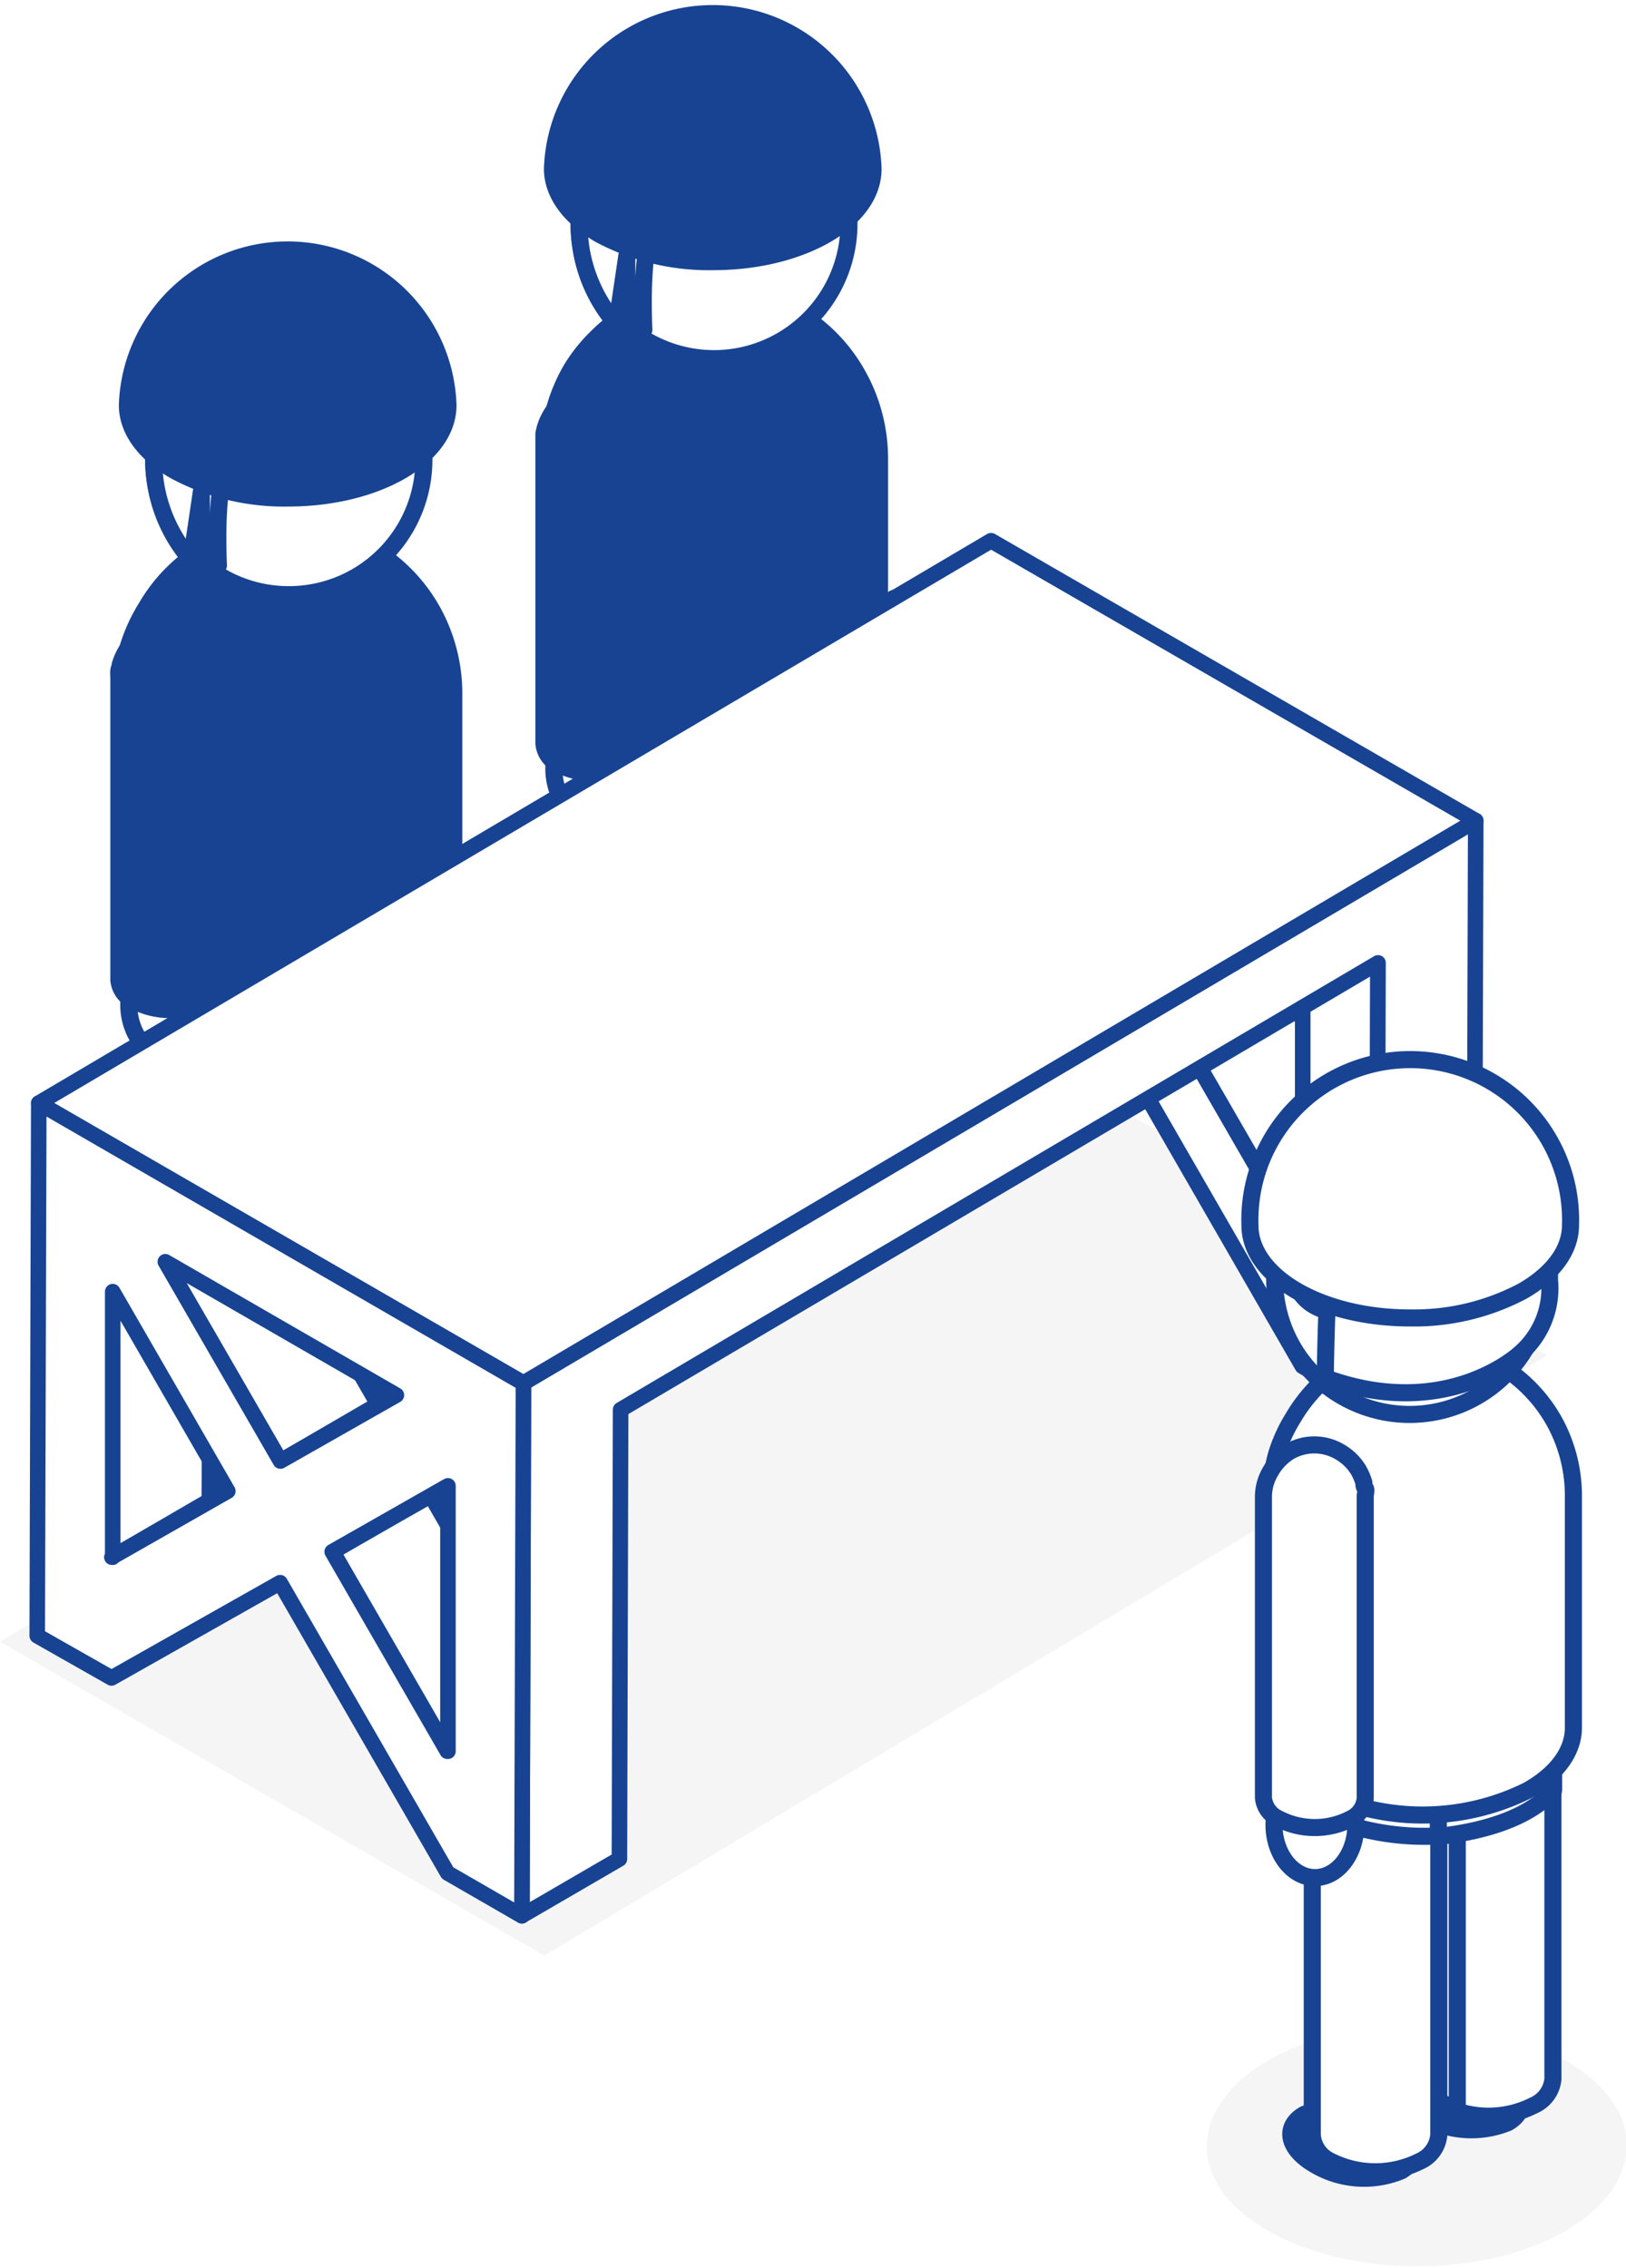
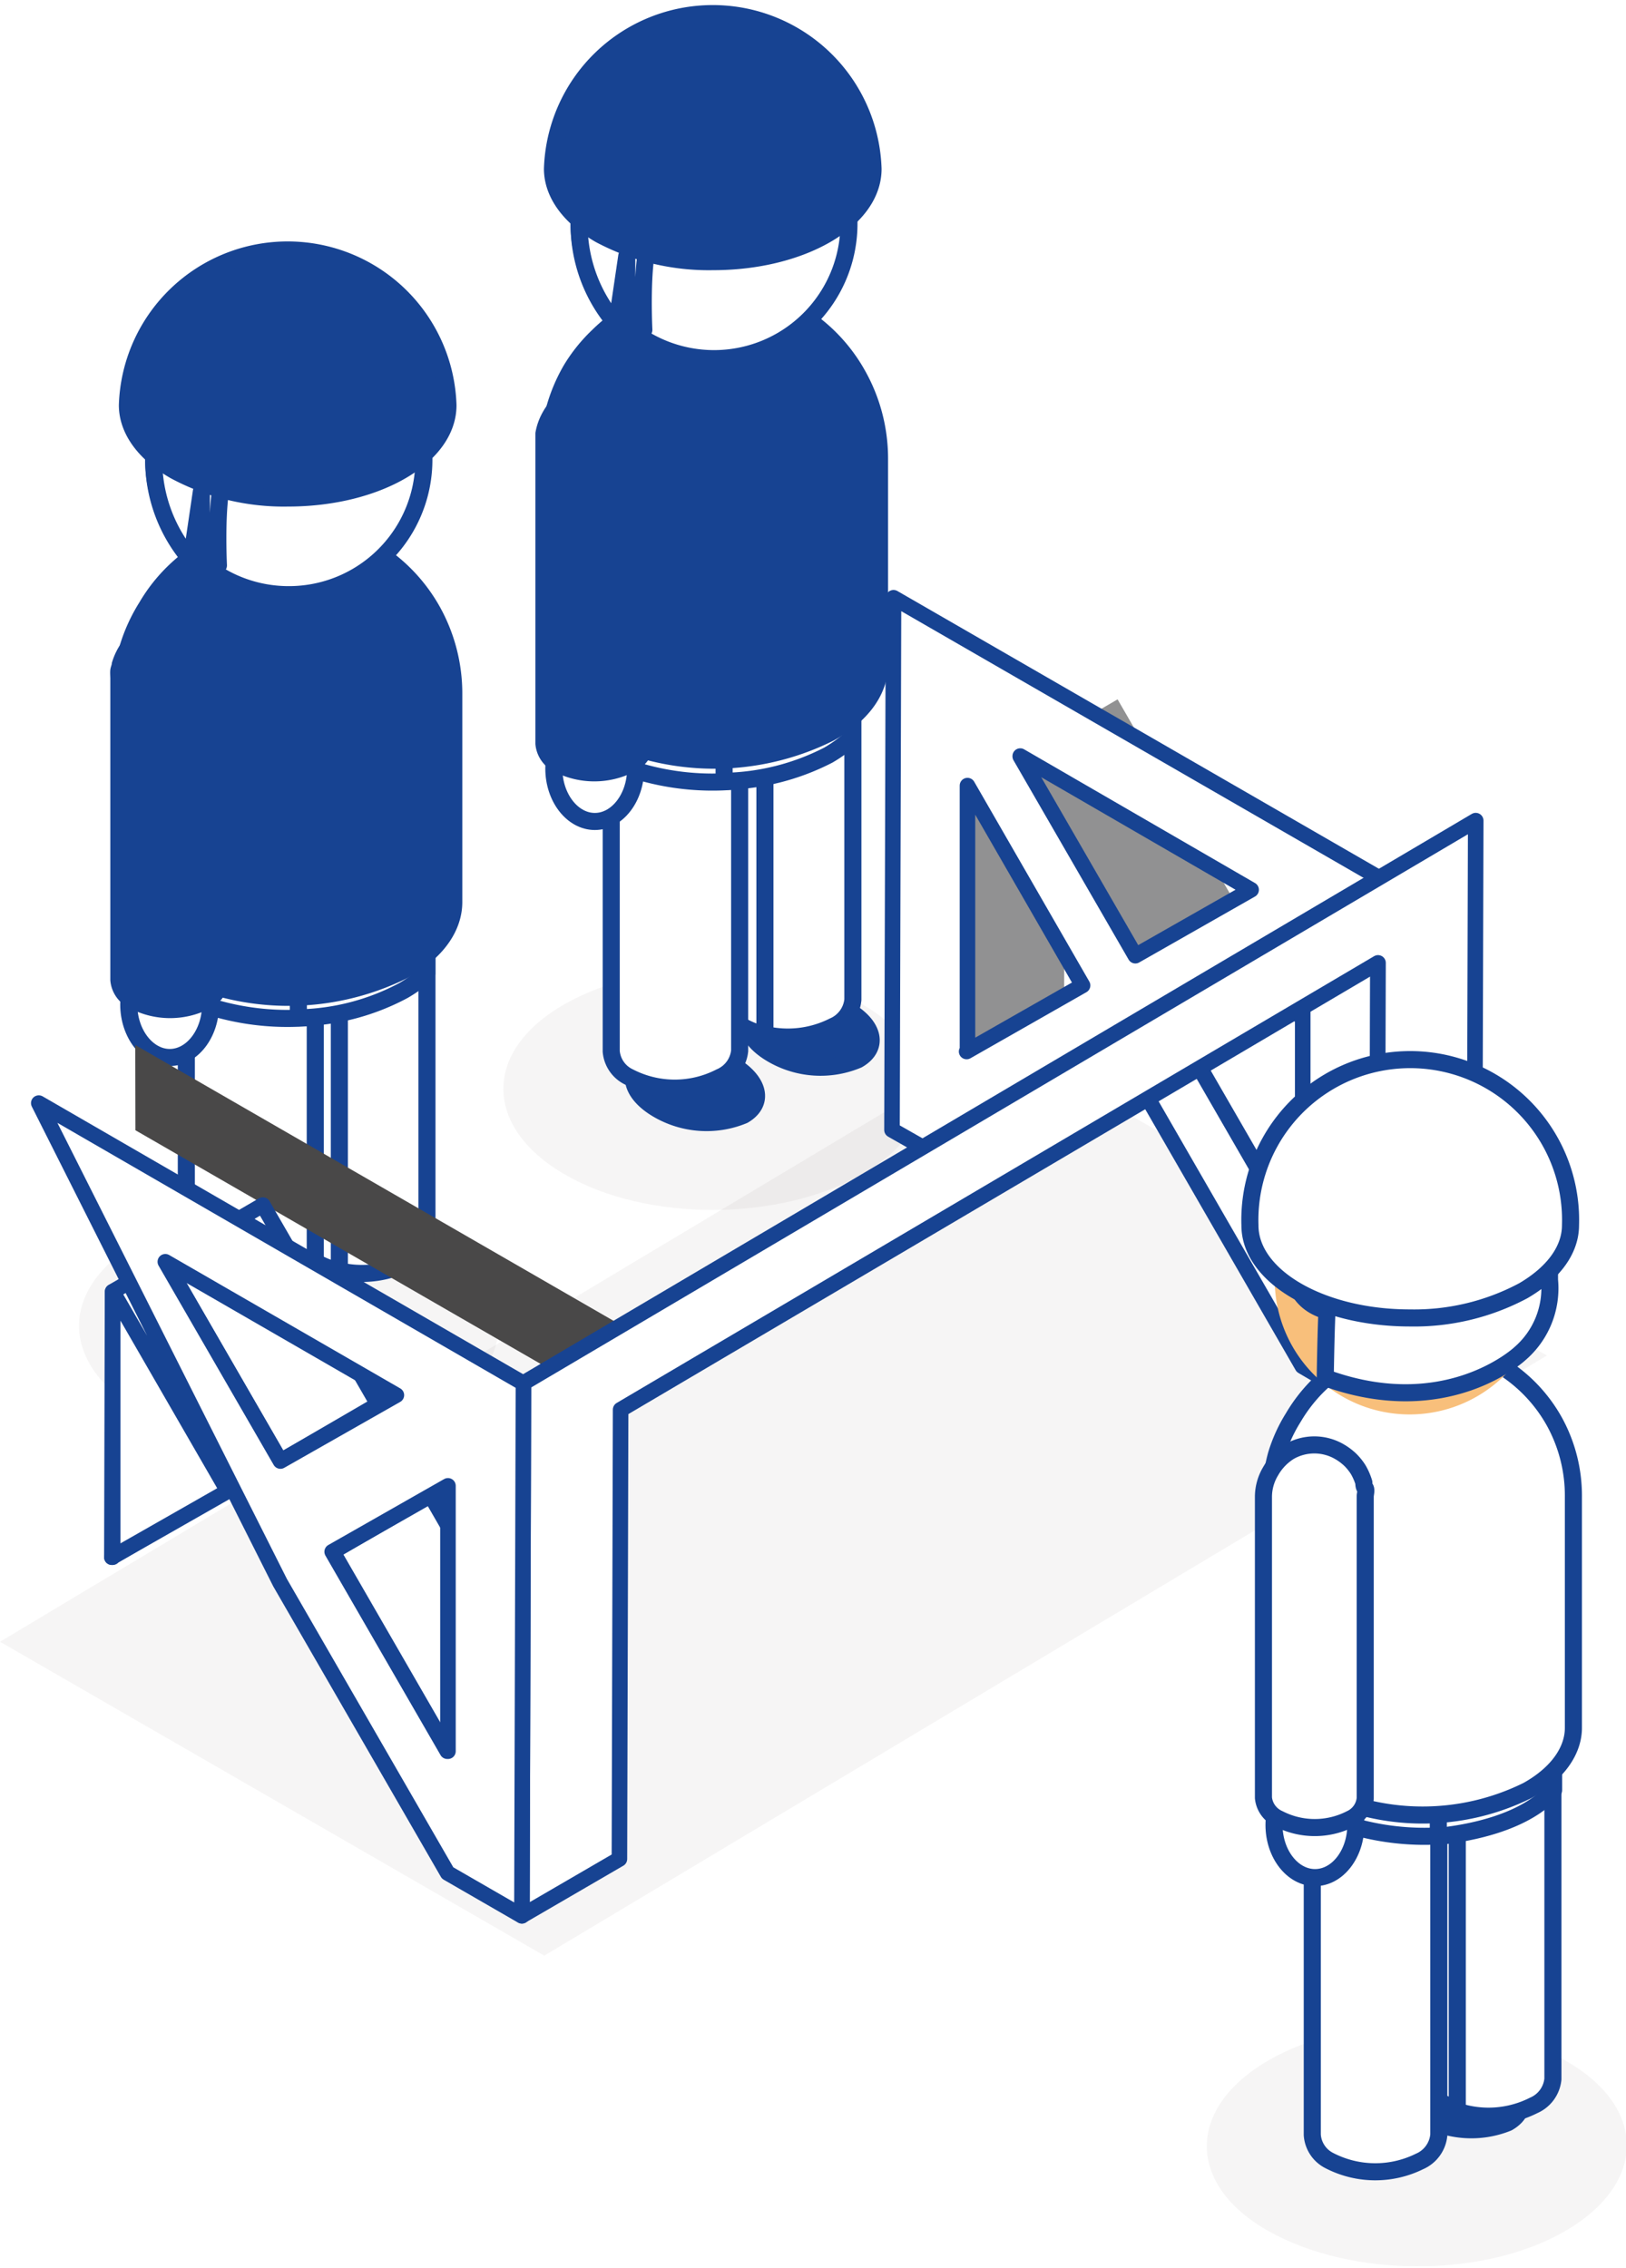
<svg xmlns="http://www.w3.org/2000/svg" viewBox="0 0 95.21 132.78">
  <defs>
    <style>.b1313237-f4e6-421c-95d0-a9d652144bd2{fill:#231815;opacity:0.04;}.d3d8b76f-54dd-47c5-b833-2a8440324a0b{fill:#174392;}.\32 6d0d930-c946-4224-9333-67fb5eeee192,.d3d8b76f-54dd-47c5-b833-2a8440324a0b,.e54c0da2-ffa9-4833-b2f4-bfec0f528ba2{stroke:#174392;stroke-linejoin:round;}.\32 6d0d930-c946-4224-9333-67fb5eeee192,.e54c0da2-ffa9-4833-b2f4-bfec0f528ba2{fill:#fff;}.fa46928c-7980-42f1-94f4-4a22e72a0330{isolation:isolate;}.b0fed06f-5b31-4d26-9fff-4e8b5f10d986{fill:#919192;}.e54c0da2-ffa9-4833-b2f4-bfec0f528ba2{stroke-width:0.91px;}.\31 b1640e6-da6e-4f1a-8f9b-d2537ea9515d{fill:#494848;}.\35 5c41e5c-b0c4-49b0-a13c-b2cb82de5a40{fill:#f8bf7b;}</style>
  </defs>
  <title>アセット 21</title>
  <g id="bcaa14f6-2278-4a67-b876-a1f655d7a1ca" data-name="レイヤー 2">
    <g id="5ed9991b-c6d3-4d9e-a1e3-a54f125aef5f" data-name="レイヤー 1">
      <path class="b1313237-f4e6-421c-95d0-a9d652144bd2" d="M50.45,58.78c4.81,2.77,4.83,7.27,0,10s-12.55,2.78-17.36,0-4.83-7.27,0-10S45.64,56,50.45,58.78Z" />
      <path class="d3d8b76f-54dd-47c5-b833-2a8440324a0b" d="M37.85,62c-1.22.7-.94,2,.62,2.93a5.66,5.66,0,0,0,5.07.37c1.22-.71.94-2-.63-2.93A5.67,5.67,0,0,0,37.85,62Z" />
      <path class="d3d8b76f-54dd-47c5-b833-2a8440324a0b" d="M44.54,58.76c-1.23.71-.95,2,.63,2.94a5.63,5.63,0,0,0,5.06.35c1.23-.7,1-2-.63-2.92A5.7,5.7,0,0,0,44.54,58.76Z" />
      <path class="26d0d930-c946-4224-9333-67fb5eeee192" d="M49.39,34.34a3.8,3.8,0,0,0-3.24-1.94,3.7,3.7,0,0,0-1.85.49,3.79,3.79,0,0,0-.8.58,4.56,4.56,0,0,0-.6.76,4,4,0,0,0-.4.94,3.34,3.34,0,0,0-.1.43c0,.18,0,.44,0,.61l0,22.36a1.86,1.86,0,0,0,1.06,1.52,5.94,5.94,0,0,0,5.34,0,1.89,1.89,0,0,0,1.14-1.55V36.23A3.72,3.72,0,0,0,49.39,34.34Z" />
      <path class="26d0d930-c946-4224-9333-67fb5eeee192" d="M42.88,35.37a4.23,4.23,0,0,0-.38-.2,3.34,3.34,0,0,0-.1.43c0,.18,0,.44,0,.61l0,22.36a1.86,1.86,0,0,0,1.06,1.52,5.17,5.17,0,0,0,1.33.51V38.66a3.76,3.76,0,0,0-.5-1.89A3.72,3.72,0,0,0,42.88,35.37Z" />
      <path class="26d0d930-c946-4224-9333-67fb5eeee192" d="M42.83,37.32a3.88,3.88,0,0,0-1.36-1.4,3.71,3.71,0,0,0-4.52.54,3.56,3.56,0,0,0-.61.76,3.79,3.79,0,0,0-.41.94c0,.13-.07.3-.09.42s-.05.44-.05.6V61.56a1.83,1.83,0,0,0,1.06,1.51,5.81,5.81,0,0,0,5.32,0,1.88,1.88,0,0,0,1.14-1.54V39.21A3.82,3.82,0,0,0,42.83,37.32Z" />
      <path class="26d0d930-c946-4224-9333-67fb5eeee192" d="M43.31,45.71v-6.5a3.82,3.82,0,0,0-.48-1.89,3.88,3.88,0,0,0-1.36-1.4,3.71,3.71,0,0,0-4.52.54,3.56,3.56,0,0,0-.61.76,3.79,3.79,0,0,0-.41.94c0,.13-.07.3-.09.42s-.05.44-.05.6v5.41A15.19,15.19,0,0,0,43.31,45.71Z" />
      <path class="26d0d930-c946-4224-9333-67fb5eeee192" d="M48.51,44.21a8.31,8.31,0,0,0,1.37-1v-7a3.72,3.72,0,0,0-.49-1.89,3.8,3.8,0,0,0-3.24-1.94,3.7,3.7,0,0,0-1.85.49,3.79,3.79,0,0,0-.8.58,4.56,4.56,0,0,0-.6.76,4,4,0,0,0-.4.94,3.34,3.34,0,0,0-.1.43c0,.18,0,.44,0,.61v9.56A13.82,13.82,0,0,0,48.51,44.21Z" />
      <path class="d3d8b76f-54dd-47c5-b833-2a8440324a0b" d="M50.2,21.92a9.69,9.69,0,0,0-3.54-3.61,9.52,9.52,0,0,0-4.82-1.38A9.72,9.72,0,0,0,37,18.16a10.21,10.21,0,0,0-2,1.54,9.35,9.35,0,0,0-1.56,1.95,9.87,9.87,0,0,0-1,2.42,10.8,10.8,0,0,0-.24,1.13c-.07.45-.11,1.08-.14,1.55V38.84c0,1.44.91,2.85,2.75,3.95a15.15,15.15,0,0,0,13.75.14c2-1.1,2.94-2.57,2.94-4V26.81A10,10,0,0,0,50.2,21.92Z" />
      <path class="26d0d930-c946-4224-9333-67fb5eeee192" d="M37.22,45c0,1.71-1.08,3.1-2.39,3.1s-2.4-1.39-2.4-3.1,1.08-3.07,2.4-3.07S37.22,43.28,37.22,45Z" />
      <path class="d3d8b76f-54dd-47c5-b833-2a8440324a0b" d="M37.38,24.39a3.15,3.15,0,0,0-1.08-1.11,2.92,2.92,0,0,0-1.47-.42,3,3,0,0,0-1.47.38,2.84,2.84,0,0,0-.63.48,2.36,2.36,0,0,0-.48.6,3.31,3.31,0,0,0-.32.73,3.38,3.38,0,0,0-.08.34c0,.14,0,.34,0,.47V43.54a1.49,1.49,0,0,0,.85,1.21,4.64,4.64,0,0,0,4.2,0,1.51,1.51,0,0,0,.9-1.24V25.89A3,3,0,0,0,37.38,24.39Z" />
      <path class="26d0d930-c946-4224-9333-67fb5eeee192" d="M49.71,13.09A7.9,7.9,0,0,1,41.81,21h0a7.9,7.9,0,0,1-7.9-7.89V11a7.9,7.9,0,0,1,7.9-7.9h0a7.9,7.9,0,0,1,7.9,7.9Z" />
      <path class="26d0d930-c946-4224-9333-67fb5eeee192" d="M33.91,9.64v3.45A8.88,8.88,0,0,0,36.11,19l.59-4v3.4l1,.91s-.3-6,.87-5.81c4.1.78,11.52-3.22,11.52-4C50.14-.78,33.91-.54,33.91,9.64Z" />
      <path class="d3d8b76f-54dd-47c5-b833-2a8440324a0b" d="M51.12,9.88h0a9.39,9.39,0,0,0-18.77,0c0,1.5,1.07,2.86,2.77,3.85a13.57,13.57,0,0,0,6.64,1.59c5.18,0,9.37-2.43,9.36-5.44Z" />
      <path class="b1313237-f4e6-421c-95d0-a9d652144bd2" d="M25.56,72.61c4.81,2.78,4.83,7.28.05,10.06s-12.55,2.78-17.36,0-4.83-7.28-.05-10S20.75,69.84,25.56,72.61Z" />
      <path class="d3d8b76f-54dd-47c5-b833-2a8440324a0b" d="M13,75.79c-1.22.7-.94,2,.62,2.93a5.69,5.69,0,0,0,5.07.37c1.22-.71.94-2-.63-2.94A5.7,5.7,0,0,0,13,75.79Z" />
-       <path class="d3d8b76f-54dd-47c5-b833-2a8440324a0b" d="M19.65,72.6c-1.23.71-.95,2,.63,2.93a5.63,5.63,0,0,0,5.06.36c1.23-.7.95-2-.63-2.93A5.7,5.7,0,0,0,19.65,72.6Z" />
      <path class="26d0d930-c946-4224-9333-67fb5eeee192" d="M24.5,48.18a3.64,3.64,0,0,0-1.36-1.4,3.68,3.68,0,0,0-1.88-.54,3.72,3.72,0,0,0-1.85.48,4.32,4.32,0,0,0-.8.59,4.56,4.56,0,0,0-.6.76,4.08,4.08,0,0,0-.4.93,2.29,2.29,0,0,0-.09.44,4,4,0,0,0-.05.6l0,22.36a1.88,1.88,0,0,0,1.06,1.53,5.94,5.94,0,0,0,5.34,0A1.9,1.9,0,0,0,25,72.43V50.07A3.67,3.67,0,0,0,24.5,48.18Z" />
      <path class="26d0d930-c946-4224-9333-67fb5eeee192" d="M18,49.21a4,4,0,0,0-.38-.21,2.29,2.29,0,0,0-.09.44,4,4,0,0,0-.05.6l0,22.36a1.88,1.88,0,0,0,1.06,1.53,5.16,5.16,0,0,0,1.33.5V52.5a3.76,3.76,0,0,0-.5-1.89A3.72,3.72,0,0,0,18,49.21Z" />
      <path class="26d0d930-c946-4224-9333-67fb5eeee192" d="M17.94,51.16a3.71,3.71,0,0,0-1.36-1.4,3.72,3.72,0,0,0-3.74,0,3.6,3.6,0,0,0-.78.58,3.84,3.84,0,0,0-.61.76A4.2,4.2,0,0,0,11,52c0,.14-.07.31-.09.43s0,.43,0,.6V75.39A1.84,1.84,0,0,0,12,76.91a5.84,5.84,0,0,0,5.32,0,1.89,1.89,0,0,0,1.14-1.54V53.05A3.78,3.78,0,0,0,17.94,51.16Z" />
      <path class="26d0d930-c946-4224-9333-67fb5eeee192" d="M18.42,59.55v-6.5a3.78,3.78,0,0,0-.48-1.89,3.71,3.71,0,0,0-1.36-1.4,3.72,3.72,0,0,0-3.74,0,3.6,3.6,0,0,0-.78.58,3.84,3.84,0,0,0-.61.76A4.2,4.2,0,0,0,11,52c0,.14-.07.31-.09.43s0,.43,0,.6v5.41A15.3,15.3,0,0,0,18.42,59.55Z" />
      <path class="26d0d930-c946-4224-9333-67fb5eeee192" d="M23.62,58a7.76,7.76,0,0,0,1.37-1v-7a3.81,3.81,0,0,0-3.73-3.83,3.72,3.72,0,0,0-1.85.48,4.32,4.32,0,0,0-.8.59,4.56,4.56,0,0,0-.6.76,4.08,4.08,0,0,0-.4.93,2.29,2.29,0,0,0-.09.44,4,4,0,0,0-.05.6V59.6A13.56,13.56,0,0,0,23.62,58Z" />
      <path class="d3d8b76f-54dd-47c5-b833-2a8440324a0b" d="M25.31,35.76a9.75,9.75,0,0,0-3.54-3.62A9.55,9.55,0,0,0,12.15,32a10.5,10.5,0,0,0-2,1.53,9.57,9.57,0,0,0-1.56,2A9.87,9.87,0,0,0,7.5,37.91,10.8,10.8,0,0,0,7.26,39c-.06.45-.11,1.07-.13,1.55V52.68c0,1.44.91,2.85,2.75,4a15.18,15.18,0,0,0,13.75.14c2-1.1,2.94-2.57,2.94-4V40.64A9.94,9.94,0,0,0,25.31,35.76Z" />
      <path class="26d0d930-c946-4224-9333-67fb5eeee192" d="M12.33,58.82c0,1.7-1.08,3.1-2.39,3.1s-2.4-1.4-2.4-3.1,1.08-3.07,2.4-3.07S12.33,57.12,12.33,58.82Z" />
      <path class="d3d8b76f-54dd-47c5-b833-2a8440324a0b" d="M12.49,38.23a3.21,3.21,0,0,0-1.08-1.12,2.93,2.93,0,0,0-2.94,0,3.08,3.08,0,0,0-.63.47,2.79,2.79,0,0,0-.48.6,3.6,3.6,0,0,0-.32.74c0,.1-.06.23-.08.33s0,.35,0,.48V57.38a1.47,1.47,0,0,0,.85,1.2,4.58,4.58,0,0,0,4.2.05,1.5,1.5,0,0,0,.9-1.23V39.73A3,3,0,0,0,12.49,38.23Z" />
      <path class="26d0d930-c946-4224-9333-67fb5eeee192" d="M24.82,26.92a7.9,7.9,0,0,1-7.9,7.9h0A7.9,7.9,0,0,1,9,26.92V24.85a7.9,7.9,0,0,1,7.9-7.9h0a7.9,7.9,0,0,1,7.9,7.9Z" />
      <path class="26d0d930-c946-4224-9333-67fb5eeee192" d="M9,23.47v3.45a8.9,8.9,0,0,0,2.2,5.87l.59-4v3.41l1,.9s-.3-6,.87-5.8c4.1.77,11.52-3.22,11.52-4C25.25,13.06,9,13.29,9,23.47Z" />
      <path class="d3d8b76f-54dd-47c5-b833-2a8440324a0b" d="M26.23,23.72h0a9.39,9.39,0,0,0-18.77,0c0,1.5,1.07,2.86,2.77,3.84a13.49,13.49,0,0,0,6.64,1.6c5.19,0,9.37-2.43,9.36-5.44Z" />
      <polygon class="b1313237-f4e6-421c-95d0-a9d652144bd2" points="58.7 60.98 90.58 79.37 31.87 114.51 0 96.13 58.7 60.98" />
      <g class="fa46928c-7980-42f1-94f4-4a22e72a0330">
        <polygon class="b0fed06f-5b31-4d26-9fff-4e8b5f10d986" points="56.65 46.03 62.36 42.7 62.31 58.25 56.6 61.57 56.65 46.03" />
        <polygon class="e54c0da2-ffa9-4833-b2f4-bfec0f528ba2" points="69.54 61.25 75.25 57.94 81.99 69.61 76.28 72.93 69.54 61.25" />
        <polygon class="b0fed06f-5b31-4d26-9fff-4e8b5f10d986" points="59.73 44.27 65.44 40.95 72.19 52.62 66.47 55.94 59.73 44.27" />
      </g>
      <path class="e54c0da2-ffa9-4833-b2f4-bfec0f528ba2" d="M52.32,35,80.7,51.37l-.09,31.18L76.26,80l-9.8-17-9.88,5.63-4.35-2.47Zm7.42,9.29,6.74,11.67,6.78-3.86L59.74,44.27ZM76.28,72.93l0-15.54-6.79,3.86,6.74,11.68ZM56.6,61.57l6.79-3.87L56.65,46l0,15.54Z" />
      <polygon class="1b1640e6-da6e-4f1a-8f9b-d2537ea9515d" points="36.31 77.56 7.92 61.19 7.93 66.18 36.32 82.55 36.31 77.56" />
      <g class="fa46928c-7980-42f1-94f4-4a22e72a0330">
        <polygon class="e54c0da2-ffa9-4833-b2f4-bfec0f528ba2" points="6.59 75.63 12.31 72.31 12.26 87.86 6.55 91.18 6.59 75.63" />
        <polygon class="e54c0da2-ffa9-4833-b2f4-bfec0f528ba2" points="19.49 90.86 25.2 87.54 31.94 99.22 26.23 102.54 19.49 90.86" />
        <polygon class="e54c0da2-ffa9-4833-b2f4-bfec0f528ba2" points="9.68 73.88 15.39 70.56 22.13 82.23 16.42 85.55 9.68 73.88" />
        <polygon class="e54c0da2-ffa9-4833-b2f4-bfec0f528ba2" points="30.65 80.98 30.56 112.17 36.27 108.85 36.34 82.54 80.69 56.38 80.61 82.55 86.32 79.23 86.41 48.05 30.65 80.98" />
-         <polygon class="e54c0da2-ffa9-4833-b2f4-bfec0f528ba2" points="58.03 31.66 2.27 64.59 30.65 80.98 86.41 48.05 58.03 31.66" />
      </g>
-       <path class="e54c0da2-ffa9-4833-b2f4-bfec0f528ba2" d="M2.27,64.59,30.65,81l-.09,31.18-4.35-2.51-9.81-17L6.53,98.25,2.18,95.78Zm7.41,9.29,6.74,11.67,6.79-3.86L9.68,73.88Zm16.55,28.66,0-15.54-6.78,3.86,6.74,11.68ZM6.55,91.18l6.79-3.87L6.6,75.63l0,15.55Z" />
+       <path class="e54c0da2-ffa9-4833-b2f4-bfec0f528ba2" d="M2.27,64.59,30.65,81l-.09,31.18-4.35-2.51-9.81-17Zm7.41,9.29,6.74,11.67,6.79-3.86L9.68,73.88Zm16.55,28.66,0-15.54-6.78,3.86,6.74,11.68ZM6.55,91.18l6.79-3.87L6.6,75.63l0,15.55Z" />
      <path class="b1313237-f4e6-421c-95d0-a9d652144bd2" d="M74.28,120.64c-4.81,2.78-4.83,7.28,0,10s12.55,2.78,17.36,0,4.83-7.27,0-10S79.09,117.86,74.28,120.64Z" />
-       <path class="d3d8b76f-54dd-47c5-b833-2a8440324a0b" d="M76.36,123.81c-1.22.71-1,2,.62,2.94a5.66,5.66,0,0,0,5.07.36c1.22-.71,1-2-.63-2.92A5.67,5.67,0,0,0,76.36,123.81Z" />
      <path class="d3d8b76f-54dd-47c5-b833-2a8440324a0b" d="M82.67,121c-1.23.71-1,2,.62,2.93a5.68,5.68,0,0,0,5,.36c1.24-.71,1-2-.61-2.93A5.7,5.7,0,0,0,82.67,121Z" />
      <path class="26d0d930-c946-4224-9333-67fb5eeee192" d="M90.44,92.27a3.92,3.92,0,0,0-1.35-1.39,3.62,3.62,0,0,0-3.69,0,3.72,3.72,0,0,0-.79.59,3.24,3.24,0,0,0-.59.75c-.19.34-.31,3.34-.4,3.66a1.89,1.89,0,0,0-.1.41c0,.18,0,.42,0,.6v24.88a1.82,1.82,0,0,0,1,1.51,5.85,5.85,0,0,0,5.28,0,1.88,1.88,0,0,0,1.13-1.54V96.87C90.93,96.59,90.91,93.1,90.44,92.27Z" />
      <path class="26d0d930-c946-4224-9333-67fb5eeee192" d="M83.88,101.31a1.54,1.54,0,0,0-.29-.15,2.66,2.66,0,0,0-.08.33c0,.13,0,.32,0,.47v19.93a1.44,1.44,0,0,0,.82,1.17,3.17,3.17,0,0,0,1,.39V103.84a3,3,0,0,0-.38-1.45A2.89,2.89,0,0,0,83.88,101.31Z" />
      <path class="26d0d930-c946-4224-9333-67fb5eeee192" d="M83.76,98.26a3.93,3.93,0,0,0-1.35-1.39,3.62,3.62,0,0,0-3.69-.05,4.3,4.3,0,0,0-.79.59,3.58,3.58,0,0,0-.59.75,4.08,4.08,0,0,0-.4.93,3.06,3.06,0,0,0-.1.41c0,.19,0,.42,0,.61V125a1.82,1.82,0,0,0,1,1.51,5.85,5.85,0,0,0,5.28.05A1.88,1.88,0,0,0,84.25,125V100.13A3.77,3.77,0,0,0,83.76,98.26Z" />
      <path class="26d0d930-c946-4224-9333-67fb5eeee192" d="M77.64,99.78a3.91,3.91,0,0,1,1-1.74c.31-.3.58-3.2.81-3.34a4,4,0,0,1,1.88-.49,3.91,3.91,0,0,1,1.92.55c.16.1.56,3.08,1,3.56v9.18a15.2,15.2,0,0,1-6.76-1.18v-5.51c0-.18,0-.42.05-.61A2.58,2.58,0,0,1,77.64,99.78Z" />
      <path class="26d0d930-c946-4224-9333-67fb5eeee192" d="M88.06,91.18a3.72,3.72,0,0,1,1.91.54,3.87,3.87,0,0,1,1,.81v12.29c-.16.1-1.47,2.13-6.75,2.71V97.79c0-.2,0-3.17,0-3.35l.1-.44a3.68,3.68,0,0,1,1-1.74,3,3,0,0,1,.81-.58A3.5,3.5,0,0,1,88.06,91.18Z" />
      <path class="26d0d930-c946-4224-9333-67fb5eeee192" d="M91,83.21a8.91,8.91,0,0,0-3.22-3.3,8.82,8.82,0,0,0-4.4-1.26A8.47,8.47,0,0,0,79,79.79a8,8,0,0,0-1.87,1.39A9.23,9.23,0,0,0,75.73,83a9,9,0,0,0-1,2.21c-.08.3-.17.7-.22,1a13.55,13.55,0,0,0-.11,1.43v13.46c0,1.31.82,2.6,2.51,3.61a13.83,13.83,0,0,0,12.53.13c1.79-1,2.69-2.35,2.69-3.67V87.66A9,9,0,0,0,91,83.21Z" />
      <path class="26d0d930-c946-4224-9333-67fb5eeee192" d="M79.39,106.86c0,1.69-1.07,3.08-2.39,3.08s-2.4-1.39-2.4-3.08,1.07-3.08,2.4-3.08S79.39,105.15,79.39,106.86Z" />
      <path class="26d0d930-c946-4224-9333-67fb5eeee192" d="M74.41,86.13A3.21,3.21,0,0,1,75.49,85a2.93,2.93,0,0,1,2.94,0,3.38,3.38,0,0,1,.63.47,3.18,3.18,0,0,1,.48.6,3.6,3.6,0,0,1,.32.74c0,.1,0,.23.08.33s0,.35,0,.48v17.68a1.47,1.47,0,0,1-.85,1.2,4.6,4.6,0,0,1-4.21,0,1.51,1.51,0,0,1-.9-1.23V87.63A2.93,2.93,0,0,1,74.41,86.13Z" />
      <path class="55c41e5c-b0c4-49b0-a13c-b2cb82de5a40" d="M90.44,74.92a7.9,7.9,0,0,1-7.9,7.9h0a7.9,7.9,0,0,1-7.9-7.9V72.85a7.9,7.9,0,0,1,7.9-7.9h0a7.9,7.9,0,0,1,7.9,7.9Z" />
-       <path class="26d0d930-c946-4224-9333-67fb5eeee192" d="M90.44,74.92a7.9,7.9,0,0,1-7.9,7.9h0a7.9,7.9,0,0,1-7.9-7.9V72.85a7.9,7.9,0,0,1,7.9-7.9h0a7.9,7.9,0,0,1,7.9,7.9Z" />
      <path class="26d0d930-c946-4224-9333-67fb5eeee192" d="M74.59,70.09c0,.39,0,.8-.08,1.22a4.52,4.52,0,0,1-.09.68c1.57,1.32.59,4,3.28,4.77-.07,1.59-.1,3.91-.1,3.91C84.72,83.28,89,79.26,89,79.26a5.05,5.05,0,0,0,1.73-4.32V71.49C90.73,61.74,75.82,61.12,74.59,70.09Z" />
      <path class="26d0d930-c946-4224-9333-67fb5eeee192" d="M73.19,71.74h0a9.39,9.39,0,1,1,18.77,0c0,1.5-1.07,2.85-2.77,3.84a13.57,13.57,0,0,1-6.64,1.59c-5.18,0-9.37-2.43-9.36-5.43h0Z" />
    </g>
  </g>
</svg>